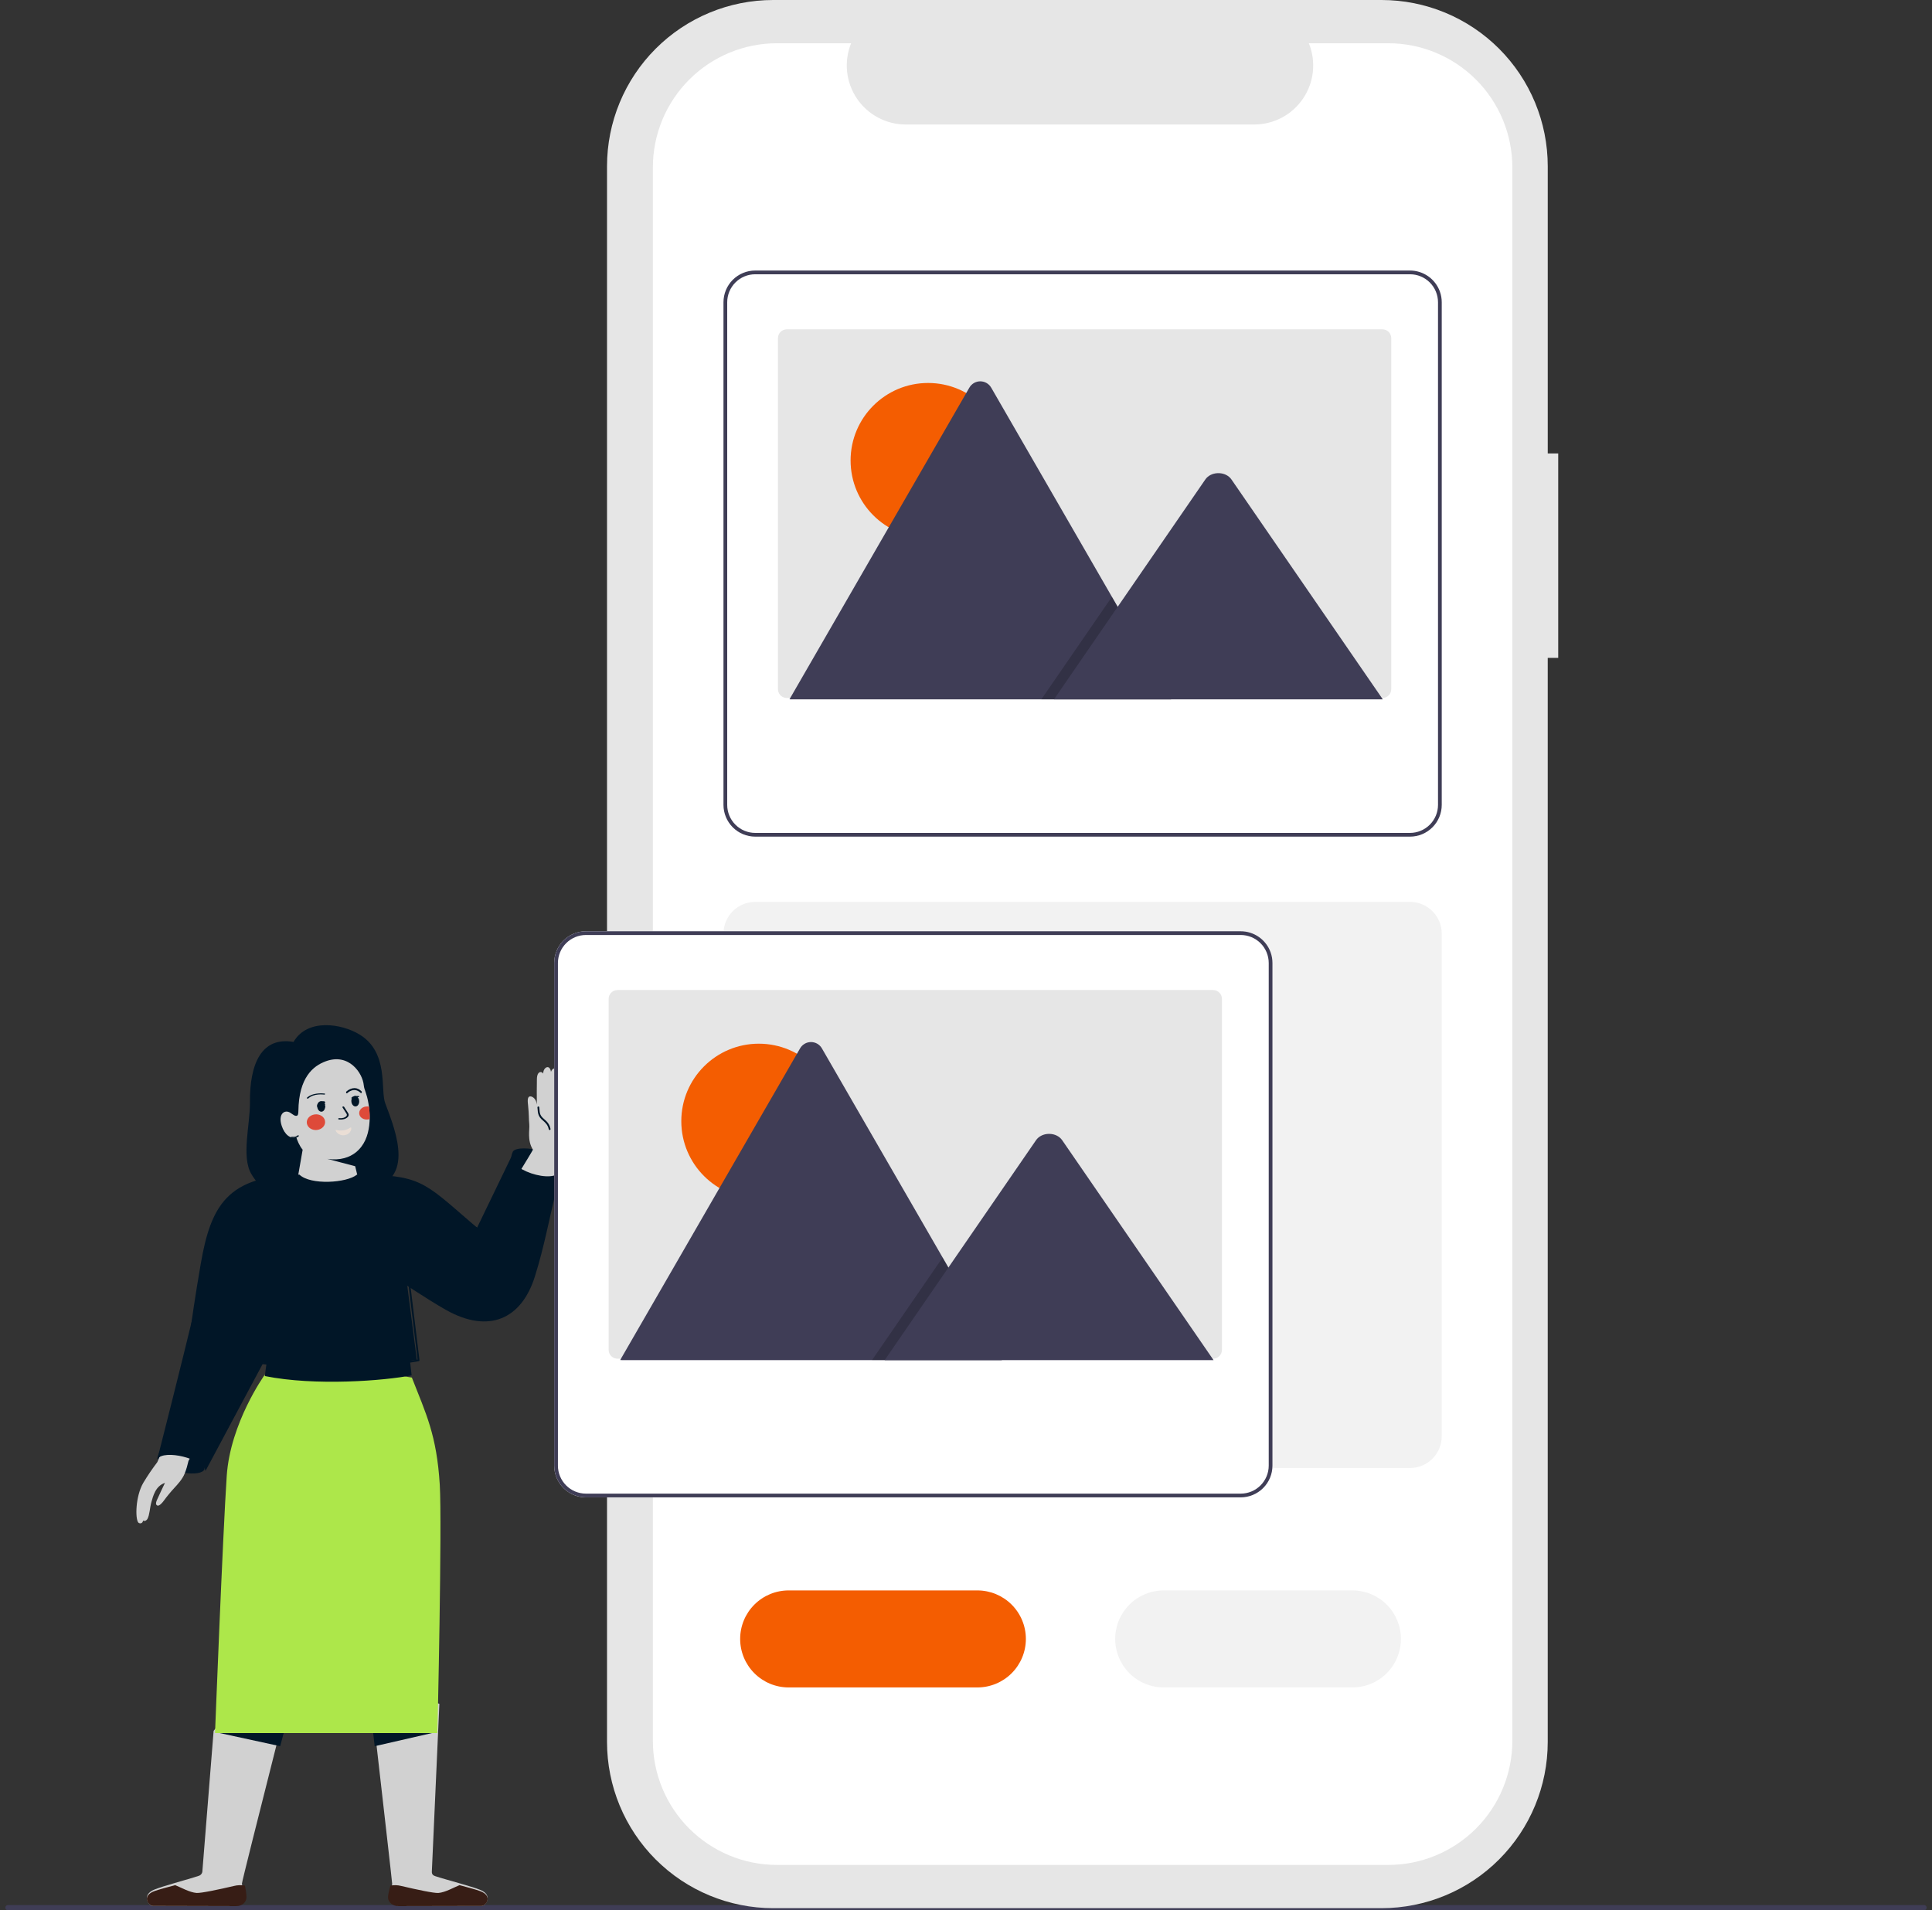
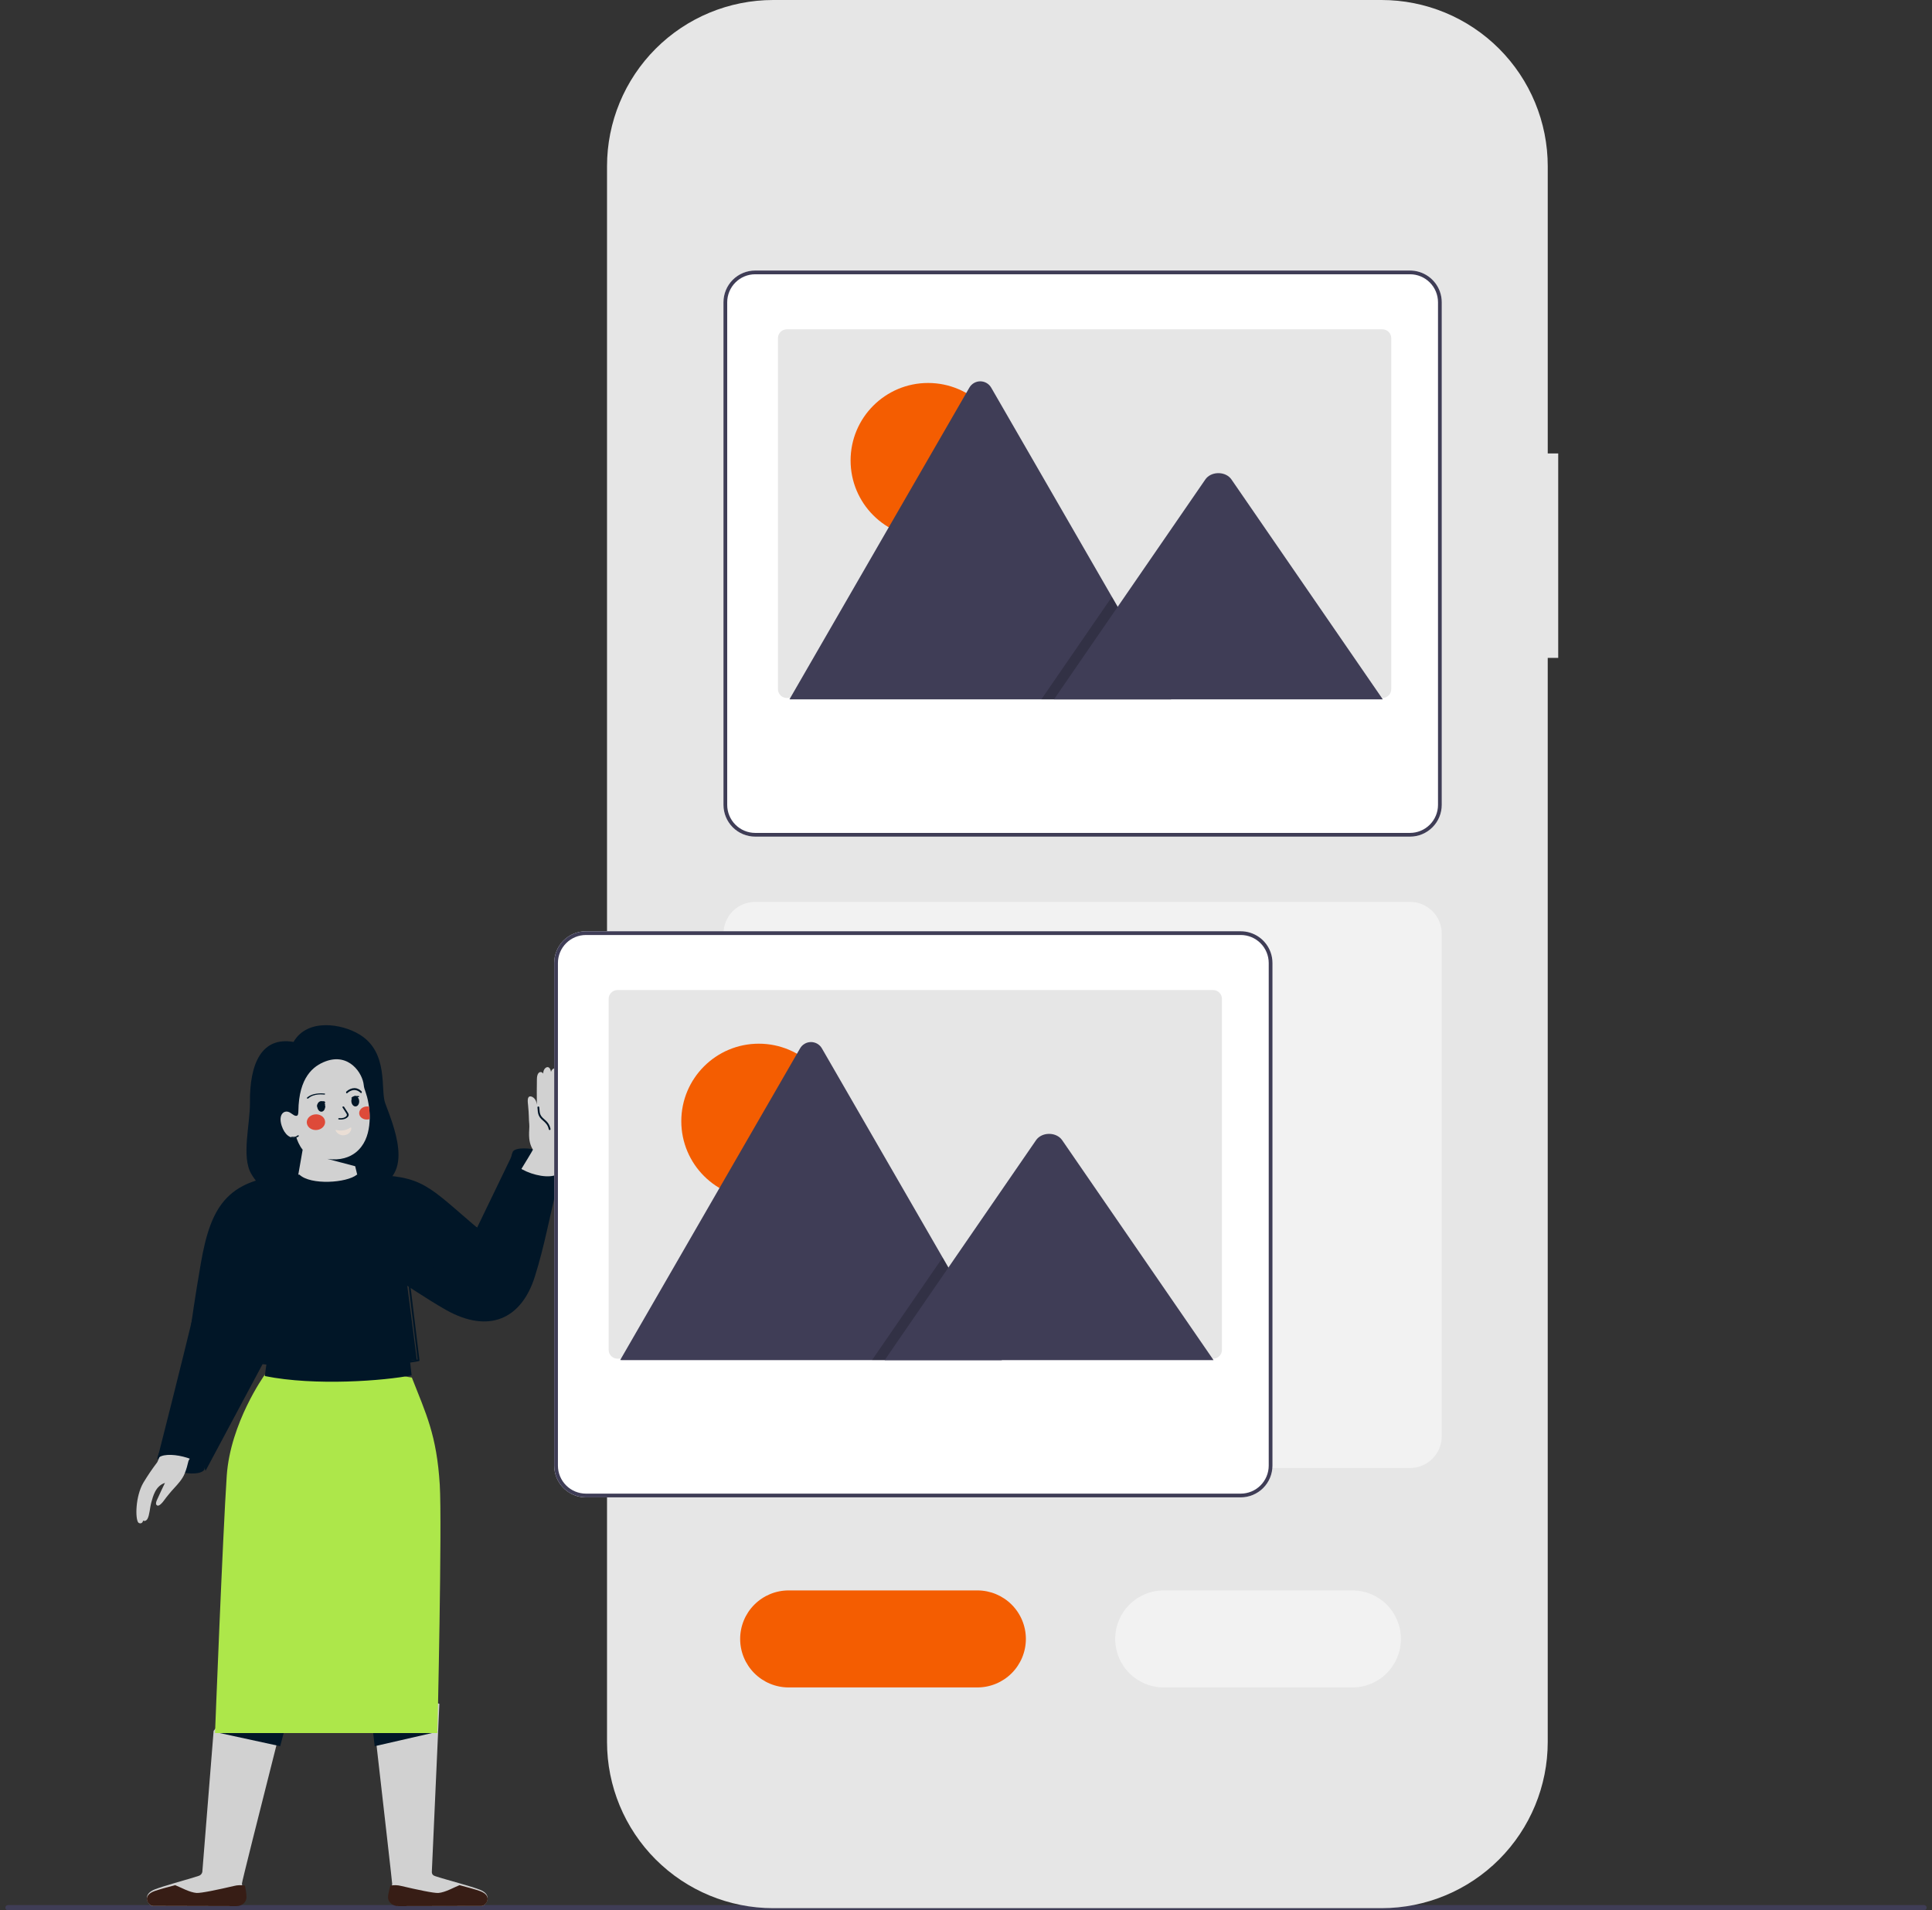
<svg xmlns="http://www.w3.org/2000/svg" width="181" height="179" viewBox="0 0 181 179" fill="none">
  <rect x="0" y="0" width="181" height="179" fill="#333333" stroke="none" />
  <g clip-path="url(#clip0_2060_5468)">
    <path d="M52.522 109.387C53.012 108.044 48.658 107.117 48.058 107.889C46.966 110.171 51.675 111.192 52.522 109.387Z" fill="#011627" />
    <path d="M52.476 103.677C52.459 103.674 52.443 103.665 52.431 103.649C52.419 103.634 52.412 103.614 52.411 103.593L52.315 101.562C52.314 101.538 52.321 101.515 52.334 101.497C52.347 101.479 52.366 101.468 52.385 101.467C52.405 101.466 52.425 101.474 52.44 101.49C52.454 101.506 52.463 101.528 52.465 101.552L52.56 103.583C52.561 103.596 52.559 103.609 52.555 103.622C52.551 103.634 52.545 103.645 52.537 103.654C52.529 103.663 52.519 103.67 52.509 103.674C52.498 103.678 52.487 103.679 52.476 103.677Z" fill="#011627" />
    <path d="M47.159 112.287C47.159 112.287 49.949 107.764 49.927 107.729C49.367 106.83 49.637 105.859 49.585 105.35C49.532 104.838 49.567 104.498 49.475 103.587C49.443 103.267 49.365 102.761 49.664 102.736C49.84 102.721 50.162 102.903 50.261 103.321C50.416 103.974 50.318 104.759 50.313 104.577C50.313 104.577 50.269 102.638 50.3 101.105C50.32 100.128 51.016 100.438 50.93 100.827C50.693 100.069 51.635 99.453 51.642 100.725C51.436 100.218 52.224 99.64 52.364 100.723C52.399 100.959 52.411 101.197 52.398 101.434C52.38 101.219 52.472 101.08 52.559 101.047C52.741 100.98 52.972 101.087 53.082 101.536C53.205 102.04 53.215 102.565 53.285 103.292C53.383 104.319 53.802 106.071 53.303 107.339C53.19 107.624 52.788 109.046 52.695 109.285C52.197 110.564 51.643 112.12 51.643 112.12C49.761 114.066 47.096 113.81 47.159 112.287Z" fill="#D1D1D1" />
    <path d="M180.254 179H0.746C0.68 179 0.618 178.974 0.572 178.928C0.526 178.882 0.5 178.82 0.5 178.754C0.5 178.689 0.526 178.627 0.572 178.581C0.618 178.535 0.68 178.509 0.746 178.509H180.254C180.32 178.509 180.382 178.535 180.428 178.581C180.474 178.627 180.5 178.689 180.5 178.754C180.5 178.82 180.474 178.882 180.428 178.928C180.382 178.974 180.32 179 180.254 179Z" fill="#3F3D56" />
    <path d="M14.312 178.59L21.89 178.611C22.13 178.612 22.361 178.518 22.532 178.349C22.704 178.179 22.801 177.949 22.803 177.708C22.805 177.322 22.731 176.895 22.665 176.501C22.649 176.403 24.229 170.131 25.842 163.756C25.863 163.675 25.883 163.594 25.903 163.514C26.072 162.848 26.241 162.183 26.407 161.524C27.89 155.672 29.245 150.341 29.23 150.357L20.013 162.19L18.963 175.302C18.965 175.404 18.933 175.504 18.874 175.588C18.815 175.671 18.731 175.734 18.634 175.767C18.132 175.937 17.214 176.195 16.332 176.454C15.606 176.668 14.904 176.883 14.475 177.053C13.227 177.548 13.908 178.59 14.312 178.59Z" fill="#D1D1D1" />
    <path d="M14.331 178.591L22.15 178.61C22.398 178.611 22.636 178.525 22.813 178.371C22.989 178.217 23.09 178.007 23.092 177.788C23.093 177.436 23.017 177.046 22.95 176.688C22.611 176.624 22.26 176.634 21.927 176.718C20.466 177.06 18.816 177.408 18.406 177.375C17.751 177.321 16.927 176.847 16.415 176.645C15.665 176.84 14.941 177.036 14.498 177.191C13.211 177.641 13.913 178.591 14.331 178.591Z" fill="#371D15" />
    <path d="M20.145 162.297L26.249 163.624C26.425 162.966 26.601 162.309 26.775 161.658L20.145 162.297Z" fill="#011627" />
    <path d="M35.079 161.803C35.084 161.847 35.088 161.89 35.093 161.932C35.157 162.497 35.226 163.098 35.297 163.723C35.307 163.815 35.318 163.908 35.328 164C35.947 169.445 36.752 176.471 36.742 176.53C36.676 176.918 36.602 177.34 36.603 177.72C36.605 177.958 36.703 178.185 36.875 178.352C37.047 178.519 37.279 178.612 37.521 178.61L45.129 178.59C45.535 178.59 46.218 177.562 44.965 177.075C44.535 176.907 43.83 176.694 43.101 176.484C42.215 176.228 41.294 175.974 40.789 175.806C40.591 175.741 40.438 175.641 40.459 175.347L41.163 159.651L34.634 157.728C34.622 157.728 34.811 159.427 35.079 161.803Z" fill="#D1D1D1" />
    <path d="M45.118 178.594L37.319 178.61C36.808 178.611 36.354 178.254 36.352 177.797C36.351 177.444 36.5 177.046 36.567 176.688C36.903 176.624 37.251 176.634 37.581 176.718C39.031 177.061 40.668 177.409 41.075 177.376C41.724 177.322 42.542 176.847 43.05 176.645C43.794 176.84 44.513 177.037 44.952 177.192C46.229 177.643 45.532 178.594 45.118 178.594Z" fill="#371D15" />
    <path d="M34.878 161.658C34.883 161.703 34.888 161.747 34.893 161.79C34.959 162.369 35.03 162.984 35.103 163.624L41.018 162.267L34.878 161.658Z" fill="#011627" />
    <path d="M41.2 139.127C41.423 142.754 40.991 162.395 40.97 162.395H20.145C20.145 162.395 20.867 143.842 21.242 138.29C21.578 133.323 24.777 128.859 24.777 128.859C30.74 123.761 34.329 128.522 38.585 129.082C39.914 132.486 40.911 134.448 41.2 139.127Z" fill="#ADE74A" />
    <path d="M27.499 97.632C24.523 97.117 23.378 99.637 23.416 103.316C23.437 105.348 22.602 108.367 23.531 109.981C24.253 111.237 25.633 112.532 28.177 112.233L33.945 111.52C39.117 111.002 37.094 106.046 36.092 103.382C35.616 102.117 36.455 98.633 33.692 96.941C32.003 95.906 28.79 95.403 27.499 97.632Z" fill="#011627" />
    <path d="M26.389 105.486C26.661 106.329 27.238 106.762 27.752 106.55C27.833 106.815 28.031 107.338 28.354 107.733L27.519 112.505C30.619 114.463 33.927 111.988 33.927 111.988L33.276 109.28L30.662 108.589C31.917 108.772 32.781 108.417 33.313 107.999C34.143 107.347 34.478 106.399 34.59 105.461C34.606 105.33 34.617 105.2 34.624 105.069C34.63 104.957 34.632 104.846 34.633 104.735C34.634 104.523 34.624 104.314 34.608 104.111C34.596 103.972 34.581 103.836 34.564 103.704C34.552 103.609 34.538 103.518 34.524 103.428C34.363 102.426 34.121 102.139 34.08 101.693C33.978 100.563 32.695 98.635 30.504 99.451C29.348 99.881 27.993 100.948 27.954 104.112C27.951 104.398 27.91 104.537 27.778 104.557C27.689 104.571 27.575 104.53 27.453 104.441C27.375 104.388 27.288 104.328 27.185 104.263C26.669 103.941 26.028 104.37 26.389 105.486Z" fill="#D1D1D1" />
    <path d="M33.216 101.958C32.944 101.962 32.679 102.073 32.451 102.279C32.444 102.286 32.438 102.295 32.433 102.305C32.429 102.316 32.425 102.328 32.424 102.34C32.423 102.352 32.423 102.364 32.425 102.376C32.427 102.388 32.43 102.4 32.435 102.41C32.441 102.42 32.447 102.428 32.454 102.435C32.462 102.442 32.47 102.446 32.479 102.448C32.487 102.45 32.496 102.45 32.505 102.447C32.514 102.444 32.522 102.439 32.529 102.432C32.555 102.406 33.174 101.806 33.791 102.411C33.806 102.425 33.824 102.431 33.841 102.426C33.859 102.422 33.874 102.408 33.885 102.387C33.895 102.367 33.898 102.342 33.895 102.317C33.892 102.293 33.882 102.271 33.868 102.257C33.678 102.066 33.45 101.961 33.216 101.958Z" fill="#011627" />
    <path d="M29.405 102.527C29.719 102.45 30.062 102.43 30.395 102.468C30.405 102.469 30.415 102.472 30.424 102.476C30.433 102.48 30.441 102.485 30.447 102.49C30.458 102.502 30.462 102.515 30.457 102.529C30.452 102.542 30.438 102.553 30.42 102.56C30.401 102.567 30.378 102.569 30.357 102.566C30.318 102.561 29.401 102.439 28.892 102.918C28.88 102.929 28.861 102.937 28.84 102.94C28.819 102.942 28.797 102.94 28.778 102.932C28.76 102.925 28.747 102.914 28.742 102.901C28.737 102.888 28.741 102.875 28.752 102.863C28.908 102.713 29.136 102.595 29.405 102.527Z" fill="#011627" />
    <path d="M32.922 103.252C32.959 103.521 33.151 103.709 33.351 103.672C33.55 103.636 33.683 103.388 33.646 103.119C33.609 102.85 33.417 102.662 33.217 102.699C33.017 102.736 32.885 102.983 32.922 103.252Z" fill="#011627" />
    <path d="M29.728 103.711C29.765 103.845 29.957 103.939 30.157 103.921C30.357 103.902 30.49 103.778 30.453 103.644C30.416 103.51 30.224 103.416 30.024 103.434C29.824 103.452 29.692 103.576 29.728 103.711Z" fill="#011627" />
    <path d="M32.124 104.887C32.301 104.86 32.459 104.786 32.568 104.68C32.623 104.629 32.657 104.568 32.667 104.504C32.677 104.439 32.662 104.374 32.624 104.316C32.479 104.098 32.35 103.893 32.244 103.72C32.24 103.711 32.234 103.704 32.225 103.697C32.217 103.691 32.206 103.686 32.195 103.682C32.184 103.679 32.172 103.677 32.159 103.678C32.147 103.678 32.135 103.681 32.124 103.685C32.114 103.689 32.104 103.694 32.096 103.701C32.089 103.708 32.083 103.717 32.08 103.725C32.077 103.734 32.076 103.743 32.078 103.752C32.08 103.761 32.085 103.769 32.092 103.777C32.197 103.951 32.326 104.155 32.471 104.372C32.494 104.41 32.503 104.452 32.496 104.493C32.488 104.534 32.466 104.573 32.43 104.606C32.333 104.704 32.107 104.807 31.787 104.773C31.776 104.772 31.764 104.772 31.753 104.774C31.742 104.776 31.732 104.78 31.723 104.785C31.713 104.79 31.706 104.796 31.7 104.803C31.694 104.811 31.69 104.819 31.689 104.827C31.687 104.835 31.688 104.844 31.69 104.852C31.693 104.86 31.698 104.868 31.705 104.874C31.712 104.881 31.721 104.887 31.731 104.891C31.741 104.895 31.752 104.898 31.763 104.899C31.883 104.912 32.006 104.908 32.124 104.887Z" fill="#011627" />
    <path d="M28.75 105.274C28.821 105.675 29.259 105.946 29.729 105.878C30.198 105.81 30.52 105.429 30.449 105.028C30.378 104.627 29.939 104.356 29.471 104.425C29.001 104.493 28.678 104.873 28.75 105.274Z" fill="#DE4A39" />
    <path d="M34.569 103.699C34.585 103.812 34.599 103.928 34.609 104.047C34.625 104.219 34.634 104.398 34.633 104.578C34.632 104.672 34.63 104.767 34.624 104.862C34.577 104.879 34.528 104.89 34.478 104.897C34.085 104.954 33.718 104.729 33.659 104.395C33.599 104.06 33.869 103.743 34.262 103.686C34.364 103.671 34.469 103.676 34.569 103.699Z" fill="#DE4A39" />
    <path d="M31.463 105.875C31.353 105.87 31.654 106.465 32.276 106.369C32.959 106.264 32.989 105.567 32.844 105.649C32.399 105.964 31.883 105.98 31.463 105.875Z" fill="#EADED5" />
    <path d="M29.821 103.677C29.805 103.678 29.788 103.676 29.773 103.67C29.758 103.665 29.745 103.657 29.737 103.647C29.728 103.637 29.723 103.626 29.722 103.614C29.722 103.602 29.726 103.591 29.734 103.581C29.749 103.563 29.889 103.409 30.373 103.434C30.397 103.436 30.42 103.444 30.436 103.457C30.452 103.47 30.461 103.487 30.459 103.504C30.457 103.522 30.445 103.538 30.426 103.549C30.408 103.56 30.383 103.566 30.359 103.565C29.995 103.546 29.896 103.646 29.895 103.647C29.887 103.656 29.876 103.663 29.863 103.668C29.85 103.673 29.836 103.676 29.821 103.677Z" fill="#011627" />
    <path d="M33.008 102.94C32.991 102.941 32.974 102.938 32.959 102.933C32.944 102.927 32.932 102.919 32.925 102.909C32.917 102.9 32.914 102.889 32.916 102.878C32.919 102.867 32.926 102.857 32.937 102.849C32.943 102.845 32.948 102.84 32.953 102.835C33.011 102.781 33.12 102.68 33.571 102.696C33.594 102.697 33.615 102.703 33.63 102.714C33.646 102.725 33.654 102.739 33.652 102.754C33.651 102.769 33.641 102.782 33.623 102.792C33.606 102.802 33.584 102.806 33.561 102.806C33.208 102.793 33.138 102.858 33.096 102.897C33.087 102.905 33.078 102.913 33.067 102.921C33.06 102.927 33.051 102.931 33.04 102.934C33.03 102.938 33.019 102.939 33.008 102.94Z" fill="#011627" />
    <path d="M27.552 106.624C27.643 106.624 27.731 106.608 27.809 106.578C27.886 106.548 27.95 106.506 27.994 106.455C28.004 106.444 28.007 106.43 28.001 106.417C27.995 106.404 27.982 106.393 27.964 106.387C27.946 106.38 27.924 106.378 27.904 106.382C27.883 106.385 27.866 106.393 27.855 106.405C27.764 106.507 27.619 106.54 27.357 106.518C27.347 106.517 27.336 106.518 27.326 106.519C27.316 106.521 27.307 106.524 27.298 106.528C27.29 106.532 27.283 106.537 27.278 106.543C27.273 106.549 27.269 106.555 27.268 106.562C27.267 106.568 27.267 106.575 27.27 106.582C27.273 106.588 27.277 106.594 27.284 106.599C27.29 106.605 27.298 106.609 27.307 106.612C27.316 106.616 27.326 106.618 27.337 106.619C27.408 106.625 27.48 106.627 27.552 106.624Z" fill="#011627" />
    <path d="M24.811 128.941C24.811 128.941 25.226 125.572 25.426 125.544C25.626 125.516 38.24 125.995 38.24 125.995L38.562 128.874C36.031 129.375 29.558 129.895 24.811 128.941Z" fill="#011627" />
    <path d="M17.456 127.869C17.456 127.869 17.734 124.622 18.81 118.408C19.753 112.963 21.312 110.177 28.05 110.065C29.096 111.073 32.498 110.849 33.443 110.065C39.327 110.065 39.697 110.737 44.053 114.488C45.448 115.69 49.613 119.191 49.613 119.191C49.613 119.191 47.633 124.687 43.775 123.167C42.496 122.663 38.048 119.639 38.048 119.639L39.049 127.422C34.267 128.094 27.373 128.15 24.315 127.646L24.871 120.535C22.758 124.342 17.15 129.72 17.456 127.869Z" fill="#011627" />
    <path d="M51.487 105.889C51.469 105.887 51.452 105.88 51.438 105.867C51.424 105.854 51.415 105.837 51.411 105.819C51.325 105.401 51.099 105.203 50.881 105.012C50.766 104.92 50.663 104.813 50.574 104.694C50.406 104.445 50.39 104.23 50.373 104.003C50.367 103.932 50.362 103.857 50.351 103.78C50.35 103.768 50.35 103.756 50.353 103.745C50.356 103.733 50.36 103.723 50.367 103.713C50.374 103.704 50.382 103.696 50.392 103.69C50.401 103.684 50.412 103.68 50.423 103.679C50.434 103.677 50.445 103.678 50.456 103.681C50.467 103.683 50.477 103.689 50.486 103.696C50.495 103.703 50.502 103.711 50.508 103.721C50.513 103.731 50.517 103.743 50.519 103.754C50.53 103.838 50.536 103.915 50.542 103.989C50.558 104.208 50.571 104.381 50.712 104.59C50.793 104.697 50.886 104.792 50.989 104.874C51.218 105.075 51.478 105.303 51.576 105.781C51.581 105.804 51.577 105.828 51.565 105.848C51.553 105.868 51.533 105.882 51.511 105.887C51.503 105.889 51.495 105.889 51.487 105.889Z" fill="#011627" />
    <path d="M37.09 119.781C37.09 119.781 40.019 121.746 41.755 122.729C45.815 125.027 48.871 123.572 50.108 119.617C51.03 116.67 51.301 114.814 52.56 109.609C52.061 111.156 47.125 109.464 48.047 108.1L43.274 117.98C43.273 117.975 37.09 119.781 37.09 119.781Z" fill="#011627" />
-     <path d="M44.049 115.961C44.065 115.961 44.08 115.958 44.093 115.952C44.106 115.945 44.117 115.936 44.125 115.926L44.691 115.077C44.696 115.069 44.7 115.06 44.701 115.052C44.702 115.043 44.701 115.034 44.697 115.026C44.694 115.017 44.688 115.009 44.681 115.003C44.674 114.996 44.666 114.99 44.656 114.986C44.646 114.982 44.635 114.98 44.624 114.979C44.613 114.978 44.602 114.979 44.591 114.981C44.58 114.984 44.57 114.988 44.562 114.994C44.553 115 44.546 115.007 44.541 115.014L43.974 115.863C43.968 115.873 43.964 115.885 43.965 115.896C43.965 115.908 43.969 115.919 43.977 115.929C43.984 115.939 43.995 115.947 44.008 115.953C44.02 115.958 44.035 115.961 44.049 115.961Z" fill="#011627" />
+     <path d="M44.049 115.961C44.065 115.961 44.08 115.958 44.093 115.952L44.691 115.077C44.696 115.069 44.7 115.06 44.701 115.052C44.702 115.043 44.701 115.034 44.697 115.026C44.694 115.017 44.688 115.009 44.681 115.003C44.674 114.996 44.666 114.99 44.656 114.986C44.646 114.982 44.635 114.98 44.624 114.979C44.613 114.978 44.602 114.979 44.591 114.981C44.58 114.984 44.57 114.988 44.562 114.994C44.553 115 44.546 115.007 44.541 115.014L43.974 115.863C43.968 115.873 43.964 115.885 43.965 115.896C43.965 115.908 43.969 115.919 43.977 115.929C43.984 115.939 43.995 115.947 44.008 115.953C44.02 115.958 44.035 115.961 44.049 115.961Z" fill="#011627" />
    <path d="M14.742 136.643C15.754 138.096 18.825 138.448 19.162 137.67C18.977 136.125 15.509 133.402 14.742 136.643Z" fill="#011627" />
    <path d="M15.926 133.916C15.801 134.111 19.382 133.532 19.654 134.35C19.654 134.35 17.741 136.565 17.654 136.91C17.538 137.374 17.491 137.597 17.294 138.091C17.086 138.614 16.616 139.115 16.35 139.404C15.984 139.799 15.641 140.215 15.324 140.651C15.212 140.807 14.911 141.153 14.738 141.072C14.565 140.991 14.602 140.803 14.687 140.592C14.803 140.306 15.447 138.966 15.454 138.953C14.567 139.232 14.337 140.21 14.186 140.742C14.026 141.305 14.027 141.935 13.812 142.33C13.742 142.459 13.575 142.564 13.447 142.494C13.43 142.484 13.409 142.471 13.389 142.548C13.38 142.582 13.365 142.614 13.343 142.642C13.322 142.67 13.295 142.693 13.264 142.71C13.233 142.727 13.199 142.737 13.164 142.74C13.129 142.743 13.093 142.739 13.06 142.727C13.021 142.715 12.985 142.694 12.956 142.666C12.661 142.315 12.681 140.219 13.429 138.937C13.826 138.276 14.259 137.638 14.726 137.025C14.819 136.916 15.926 133.916 15.926 133.916Z" fill="#D1D1D1" />
    <path d="M24.518 119.003C26.873 119.586 25.244 126.616 25.244 126.616L19.253 137.828C19.056 136.689 15.365 135.773 14.742 136.719C14.76 136.691 17.21 126.969 18.032 123.537C18.739 120.586 22.204 118.43 24.518 119.003Z" fill="#011627" />
    <path d="M35.454 128C35.456 128 35.459 128 35.461 127.999C36.627 127.891 38.667 127.686 39.236 127.541C39.256 127.535 39.274 127.523 39.285 127.504C39.297 127.487 39.301 127.465 39.298 127.444L38.297 119.227C38.295 119.216 38.291 119.205 38.285 119.196C38.279 119.186 38.272 119.178 38.263 119.171C38.254 119.165 38.244 119.16 38.233 119.157C38.223 119.155 38.212 119.155 38.201 119.156C38.19 119.158 38.18 119.162 38.17 119.168C38.161 119.174 38.153 119.182 38.147 119.191C38.14 119.2 38.136 119.21 38.133 119.221C38.131 119.232 38.13 119.244 38.132 119.255L39.12 127.392C38.638 127.497 37.314 127.655 35.446 127.829C35.425 127.831 35.405 127.841 35.391 127.858C35.376 127.874 35.369 127.896 35.37 127.918C35.371 127.94 35.38 127.961 35.396 127.976C35.411 127.991 35.432 128 35.454 128Z" fill="#011627" />
    <path d="M26.198 128C26.22 128 26.242 127.992 26.258 127.977C26.274 127.962 26.284 127.942 26.285 127.921C26.286 127.9 26.279 127.879 26.265 127.863C26.25 127.847 26.23 127.836 26.208 127.834L24.263 127.622L25.039 119.743C25.04 119.732 25.04 119.721 25.037 119.71C25.035 119.699 25.03 119.69 25.023 119.681C25.016 119.672 25.008 119.664 24.998 119.659C24.988 119.653 24.977 119.649 24.966 119.647C24.955 119.646 24.943 119.646 24.932 119.649C24.921 119.651 24.91 119.656 24.901 119.662C24.892 119.669 24.884 119.677 24.878 119.686C24.872 119.695 24.868 119.706 24.866 119.717L24.076 127.682C24.074 127.693 24.075 127.704 24.078 127.715C24.081 127.726 24.086 127.736 24.093 127.745C24.1 127.754 24.109 127.762 24.119 127.767C24.129 127.773 24.141 127.776 24.152 127.777L26.188 127.999C26.191 128 26.195 128 26.198 128Z" fill="#011627" />
    <path d="M145.982 42.49H145.001V15.577C145.001 13.531 144.598 11.506 143.815 9.616C143.033 7.726 141.886 6.009 140.44 4.562C138.995 3.116 137.278 1.969 135.389 1.186C133.5 0.403 131.476 2.25846e-06 129.431 0H72.439C68.309 -8.47061e-06 64.349 1.641 61.429 4.562C58.51 7.483 56.869 11.445 56.869 15.577V163.225C56.869 167.356 58.51 171.318 61.429 174.239C64.349 177.16 68.309 178.801 72.439 178.801H129.431C133.56 178.801 137.52 177.16 140.44 174.239C143.36 171.318 145 167.356 145 163.225V61.647H145.982L145.982 42.49Z" fill="#E6E6E6" />
-     <path d="M141.685 15.685V163.116C141.685 166.201 140.46 169.16 138.28 171.342C136.099 173.523 133.141 174.749 130.058 174.749H72.792C69.708 174.749 66.75 173.523 64.57 171.342C62.389 169.16 61.164 166.201 61.164 163.116V15.685C61.164 12.6 62.389 9.641 64.57 7.46C66.75 5.278 69.708 4.052 72.792 4.052H79.739C79.397 4.891 79.267 5.802 79.36 6.703C79.453 7.604 79.766 8.469 80.271 9.221C80.776 9.973 81.458 10.589 82.257 11.016C83.057 11.442 83.948 11.665 84.854 11.666H117.504C118.41 11.665 119.302 11.442 120.101 11.016C120.9 10.589 121.582 9.973 122.087 9.221C122.592 8.469 122.905 7.604 122.998 6.703C123.091 5.802 122.961 4.891 122.619 4.052H130.058C133.141 4.052 136.099 5.278 138.28 7.46C140.46 9.641 141.685 12.6 141.685 15.685Z" fill="white" />
    <path d="M134.895 86.479C134.687 85.903 134.307 85.405 133.807 85.053C133.306 84.701 132.71 84.512 132.098 84.511H70.752C70.361 84.511 69.975 84.587 69.614 84.737C69.253 84.886 68.926 85.105 68.65 85.381C68.374 85.658 68.155 85.986 68.005 86.346C67.856 86.707 67.779 87.094 67.779 87.484V134.583C67.78 135.371 68.094 136.127 68.651 136.684C69.208 137.242 69.964 137.555 70.752 137.557H132.098C132.886 137.555 133.641 137.242 134.198 136.684C134.756 136.127 135.069 135.371 135.07 134.583V87.484C135.071 87.142 135.012 86.801 134.895 86.479Z" fill="#F2F2F2" />
    <path d="M134.895 27.317C134.687 26.742 134.307 26.244 133.807 25.892C133.306 25.54 132.71 25.351 132.098 25.35H70.752C70.361 25.349 69.975 25.426 69.614 25.576C69.253 25.725 68.926 25.944 68.65 26.22C68.374 26.496 68.155 26.824 68.005 27.185C67.856 27.546 67.779 27.933 67.779 28.323V75.422C67.78 76.21 68.094 76.966 68.651 77.523C69.208 78.081 69.964 78.394 70.752 78.395H132.098C132.886 78.394 133.641 78.081 134.198 77.523C134.756 76.966 135.069 76.21 135.07 75.422V28.323C135.071 27.98 135.012 27.64 134.895 27.317Z" fill="white" />
    <path d="M134.895 27.317C134.687 26.742 134.307 26.244 133.807 25.892C133.306 25.54 132.71 25.351 132.098 25.35H70.752C70.361 25.349 69.975 25.426 69.614 25.576C69.253 25.725 68.926 25.944 68.65 26.22C68.374 26.496 68.155 26.824 68.005 27.185C67.856 27.546 67.779 27.933 67.779 28.323V75.422C67.78 76.21 68.094 76.966 68.651 77.523C69.208 78.081 69.964 78.394 70.752 78.395H132.098C132.886 78.394 133.641 78.081 134.198 77.523C134.756 76.966 135.069 76.21 135.07 75.422V28.323C135.071 27.98 135.012 27.64 134.895 27.317ZM134.72 75.422C134.72 76.117 134.443 76.784 133.951 77.276C133.46 77.768 132.793 78.045 132.098 78.046H70.752C70.056 78.045 69.39 77.768 68.898 77.276C68.406 76.784 68.13 76.117 68.129 75.422V28.323C68.13 27.628 68.406 26.961 68.898 26.469C69.39 25.977 70.056 25.7 70.752 25.7H132.098C132.793 25.7 133.46 25.977 133.951 26.469C134.443 26.961 134.72 27.628 134.72 28.323V75.422Z" fill="#3F3D56" />
    <path d="M130.34 31.687V64.575C130.34 64.683 130.319 64.791 130.277 64.891C130.236 64.992 130.175 65.083 130.098 65.16C130.021 65.237 129.93 65.298 129.83 65.34C129.729 65.381 129.622 65.403 129.513 65.403H73.71C73.671 65.403 73.631 65.4 73.592 65.393C73.395 65.365 73.215 65.267 73.085 65.116C72.954 64.966 72.883 64.774 72.883 64.575V31.687C72.883 31.579 72.904 31.471 72.946 31.371C72.987 31.27 73.048 31.179 73.125 31.102C73.202 31.025 73.293 30.964 73.393 30.922C73.494 30.881 73.601 30.859 73.71 30.859H129.512C129.621 30.859 129.729 30.881 129.829 30.922C129.929 30.964 130.021 31.025 130.098 31.102C130.174 31.178 130.235 31.27 130.277 31.37C130.319 31.471 130.34 31.578 130.34 31.687V31.687Z" fill="#E6E6E6" />
    <path d="M86.948 50.414C90.958 50.414 94.209 47.161 94.209 43.15C94.209 39.138 90.958 35.886 86.948 35.886C82.938 35.886 79.688 39.138 79.688 43.15C79.688 47.161 82.938 50.414 86.948 50.414Z" fill="#F45D01" />
    <path d="M109.716 65.534H74.098C74.053 65.534 74.009 65.531 73.965 65.523L90.811 36.33C90.913 36.149 91.063 35.997 91.243 35.892C91.423 35.787 91.628 35.731 91.837 35.731C92.046 35.731 92.251 35.787 92.431 35.892C92.612 35.997 92.761 36.149 92.864 36.33L104.169 55.921L104.711 56.859L109.716 65.534Z" fill="#3F3D56" />
    <path opacity="0.2" d="M109.718 65.535H97.557L103.526 56.859L103.956 56.234L104.171 55.922L104.712 56.859L109.718 65.535Z" fill="black" />
    <path d="M129.549 65.534H98.742L104.712 56.858L105.142 56.233L112.921 44.928C113.431 44.187 114.658 44.141 115.257 44.788C115.297 44.832 115.335 44.879 115.369 44.928L129.549 65.534Z" fill="#3F3D56" />
    <path d="M119.036 89.23C118.828 88.654 118.448 88.156 117.948 87.804C117.447 87.452 116.85 87.263 116.238 87.262H54.892C54.502 87.262 54.115 87.338 53.755 87.488C53.394 87.637 53.066 87.856 52.79 88.132C52.514 88.409 52.295 88.736 52.146 89.097C51.996 89.458 51.92 89.845 51.92 90.236V137.334C51.921 138.122 52.235 138.878 52.792 139.435C53.349 139.993 54.104 140.306 54.892 140.308H116.238C117.026 140.306 117.782 139.993 118.339 139.435C118.896 138.878 119.21 138.122 119.211 137.334V90.236C119.211 89.893 119.152 89.552 119.036 89.23Z" fill="white" />
    <path d="M119.036 89.23C118.828 88.654 118.448 88.156 117.948 87.804C117.447 87.452 116.85 87.263 116.238 87.262H54.892C54.502 87.262 54.115 87.338 53.755 87.488C53.394 87.637 53.066 87.856 52.79 88.132C52.514 88.409 52.295 88.736 52.146 89.097C51.996 89.458 51.92 89.845 51.92 90.236V137.334C51.921 138.122 52.235 138.878 52.792 139.435C53.349 139.993 54.104 140.306 54.892 140.308H116.238C117.026 140.306 117.782 139.993 118.339 139.435C118.896 138.878 119.21 138.122 119.211 137.334V90.236C119.211 89.893 119.152 89.552 119.036 89.23ZM118.861 137.334C118.86 138.029 118.584 138.696 118.092 139.188C117.6 139.68 116.934 139.957 116.238 139.958H54.892C54.197 139.957 53.53 139.68 53.039 139.188C52.547 138.696 52.27 138.029 52.27 137.334V90.236C52.27 89.54 52.547 88.873 53.039 88.381C53.53 87.889 54.197 87.612 54.892 87.612H116.238C116.934 87.612 117.6 87.889 118.092 88.381C118.584 88.873 118.86 89.54 118.861 90.236L118.861 137.334Z" fill="#3F3D56" />
    <path d="M114.479 93.599V126.486C114.479 126.594 114.457 126.702 114.416 126.803C114.374 126.903 114.313 126.994 114.237 127.071C114.16 127.148 114.069 127.209 113.968 127.251C113.868 127.292 113.76 127.314 113.652 127.314H57.849C57.809 127.314 57.77 127.311 57.73 127.304C57.534 127.276 57.354 127.178 57.223 127.027C57.093 126.877 57.022 126.685 57.022 126.486V93.599C57.021 93.49 57.043 93.382 57.084 93.282C57.126 93.181 57.187 93.09 57.264 93.013C57.34 92.936 57.432 92.875 57.532 92.834C57.632 92.792 57.74 92.77 57.849 92.77H113.651C113.76 92.77 113.867 92.792 113.968 92.833C114.068 92.875 114.159 92.936 114.236 93.013C114.313 93.09 114.374 93.181 114.416 93.281C114.457 93.382 114.479 93.489 114.479 93.598V93.599Z" fill="#E6E6E6" />
    <path d="M71.089 112.325C75.099 112.325 78.349 109.073 78.349 105.061C78.349 101.049 75.099 97.797 71.089 97.797C67.079 97.797 63.828 101.049 63.828 105.061C63.828 109.073 67.079 112.325 71.089 112.325Z" fill="#F45D01" />
    <path d="M93.857 127.446H58.239C58.194 127.447 58.149 127.443 58.105 127.436L74.951 98.243C75.054 98.061 75.203 97.909 75.384 97.804C75.564 97.699 75.769 97.644 75.978 97.644C76.187 97.644 76.392 97.699 76.572 97.804C76.752 97.909 76.902 98.061 77.004 98.243L88.31 117.833L88.852 118.771L93.857 127.446Z" fill="#3F3D56" />
    <path opacity="0.2" d="M93.856 127.446H81.695L87.665 118.77L88.095 118.146L88.31 117.833L88.851 118.77L93.856 127.446Z" fill="black" />
    <path d="M113.69 127.446H82.883L88.853 118.771L89.282 118.146L97.061 106.84C97.571 106.099 98.798 106.053 99.398 106.7C99.438 106.744 99.475 106.791 99.51 106.84L113.69 127.446Z" fill="#3F3D56" />
    <path d="M91.566 158.118H73.885C72.68 158.118 71.524 157.639 70.672 156.786C69.82 155.934 69.342 154.778 69.342 153.572C69.342 152.367 69.82 151.211 70.672 150.359C71.524 149.506 72.68 149.027 73.885 149.027H91.566C92.77 149.027 93.926 149.506 94.778 150.359C95.63 151.211 96.109 152.367 96.109 153.572C96.109 154.778 95.63 155.934 94.778 156.786C93.926 157.639 92.77 158.118 91.566 158.118Z" fill="#F45D01" />
    <path d="M126.702 158.118H109.021C107.817 158.118 106.661 157.639 105.809 156.786C104.957 155.934 104.479 154.778 104.479 153.572C104.479 152.367 104.957 151.211 105.809 150.359C106.661 149.506 107.817 149.027 109.021 149.027H126.702C127.907 149.027 129.063 149.506 129.915 150.359C130.767 151.211 131.245 152.367 131.245 153.572C131.245 154.778 130.767 155.934 129.915 156.786C129.063 157.639 127.907 158.118 126.702 158.118Z" fill="#F2F2F2" />
    <path d="M29.728 103.744C29.765 104.013 29.957 104.201 30.157 104.165C30.357 104.128 30.49 103.88 30.453 103.611C30.416 103.343 30.224 103.154 30.024 103.191C29.824 103.228 29.692 103.476 29.728 103.744Z" fill="#011627" />
    <path d="M29.821 103.678C29.805 103.679 29.788 103.675 29.773 103.664C29.758 103.653 29.745 103.637 29.737 103.618C29.728 103.598 29.723 103.575 29.722 103.551C29.722 103.528 29.726 103.505 29.734 103.485C29.749 103.449 29.889 103.142 30.373 103.192C30.397 103.195 30.42 103.211 30.436 103.237C30.452 103.263 30.461 103.298 30.459 103.332C30.457 103.367 30.445 103.399 30.426 103.422C30.408 103.444 30.383 103.455 30.359 103.453C29.995 103.415 29.896 103.616 29.895 103.618C29.887 103.635 29.876 103.649 29.863 103.66C29.85 103.67 29.836 103.676 29.821 103.678Z" fill="#011627" />
  </g>
  <defs>
    <clipPath id="clip0_2060_5468">
      <rect width="180" height="179" fill="white" transform="translate(0.5)" />
    </clipPath>
  </defs>
</svg>